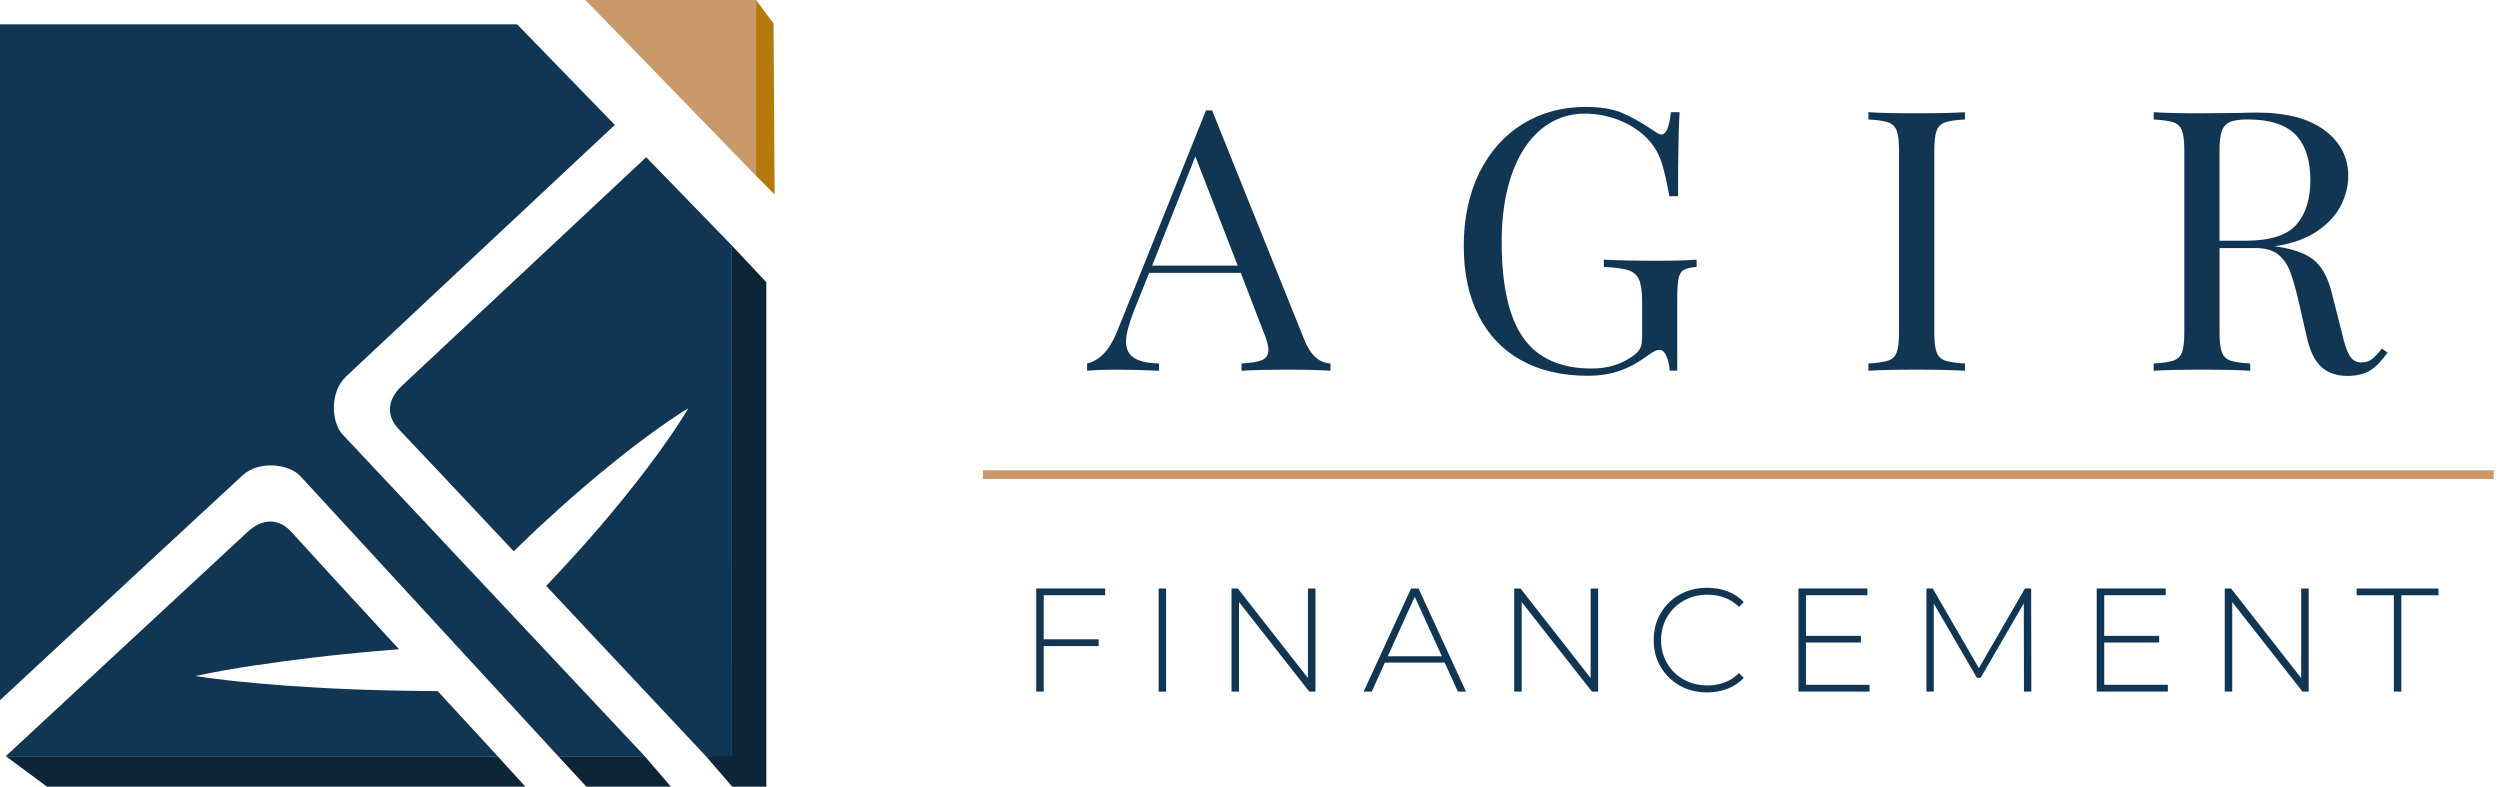
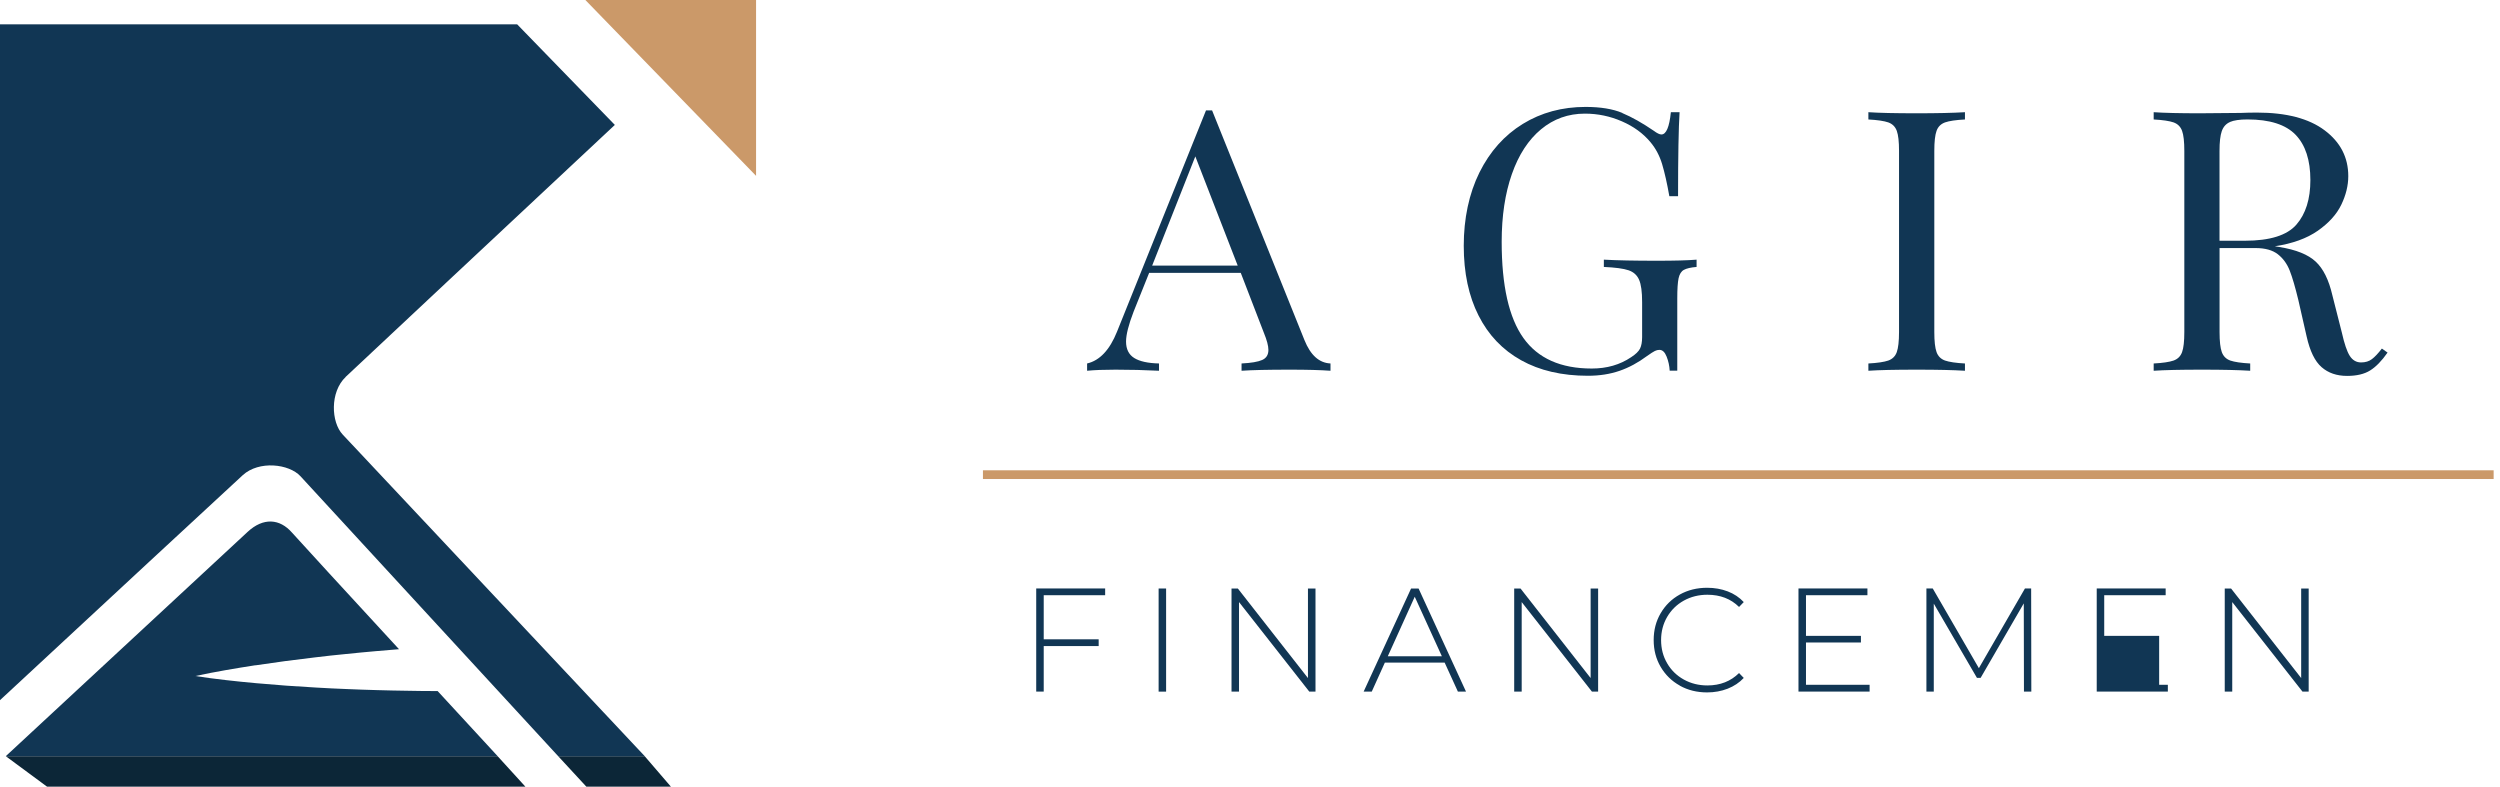
<svg xmlns="http://www.w3.org/2000/svg" width="232" height="73" viewBox="0 0 232 73" fill="none">
  <path d="M96.857 55.241V59.328H101.956V59.955H96.857V64.179H96.161V54.609H102.558V55.236H96.857V55.241Z" fill="#113654" />
  <path d="M107.52 54.613H108.215V64.183H107.52V54.613Z" fill="#113654" />
  <path d="M122.078 54.613V64.183H121.503L114.981 55.872V64.183H114.285V54.613H114.871L121.378 62.924V54.613H122.074H122.078Z" fill="#113654" />
  <path d="M134.063 61.488H128.516L127.298 64.183H126.545L130.948 54.613H131.644L136.046 64.183H135.293L134.063 61.488ZM133.805 60.901L131.288 55.378L128.787 60.901H133.805Z" fill="#113654" />
  <path d="M148.306 54.613V64.183H147.732L141.213 55.872V64.183H140.517V54.613H141.104L147.61 62.924V54.613H148.306Z" fill="#113654" />
  <path d="M155.885 63.621C155.132 63.204 154.542 62.621 154.109 61.885C153.676 61.148 153.461 60.319 153.461 59.396C153.461 58.474 153.676 57.648 154.109 56.908C154.542 56.171 155.132 55.589 155.885 55.172C156.638 54.755 157.483 54.545 158.418 54.545C159.11 54.545 159.749 54.658 160.332 54.881C160.915 55.103 161.412 55.435 161.821 55.872L161.384 56.325C160.619 55.569 159.64 55.192 158.446 55.192C157.645 55.192 156.917 55.374 156.257 55.738C155.602 56.103 155.088 56.608 154.712 57.248C154.339 57.891 154.149 58.607 154.149 59.4C154.149 60.193 154.335 60.91 154.712 61.553C155.084 62.196 155.602 62.698 156.257 63.062C156.913 63.426 157.641 63.609 158.446 63.609C159.632 63.609 160.611 63.224 161.384 62.459L161.821 62.913C161.412 63.35 160.911 63.681 160.324 63.912C159.737 64.139 159.102 64.256 158.418 64.256C157.479 64.256 156.634 64.046 155.885 63.629V63.621Z" fill="#113654" />
  <path d="M173.499 63.552V64.179H166.899V54.609H173.297V55.236H167.595V59.008H172.694V59.623H167.595V63.548H173.499V63.552Z" fill="#113654" />
  <path d="M187.823 64.179L187.807 55.993L183.801 62.908H183.461L179.455 56.017V64.179H178.771V54.609H179.358L183.639 62.006L187.916 54.609H188.491L188.507 64.179H187.823Z" fill="#113654" />
-   <path d="M201.176 63.552V64.179H194.576V54.609H200.973V55.236H195.272V59.008H200.37V59.623H195.272V63.548H201.176V63.552Z" fill="#113654" />
+   <path d="M201.176 63.552V64.179H194.576V54.609H200.973V55.236H195.272V59.008H200.37V59.623V63.548H201.176V63.552Z" fill="#113654" />
  <path d="M214.245 54.613V64.183H213.671L207.152 55.872V64.183H206.456V54.613H207.043L213.549 62.924V54.613H214.245Z" fill="#113654" />
-   <path d="M222.144 55.24H218.701V54.613H226.288V55.24H222.844V64.179H222.148V55.24H222.144Z" fill="#113654" />
  <path d="M123.47 33.73V34.406C122.531 34.337 121.277 34.305 119.711 34.305C117.696 34.305 116.199 34.337 115.216 34.406V33.73C116.106 33.686 116.745 33.577 117.129 33.407C117.514 33.237 117.708 32.925 117.708 32.476C117.708 32.092 117.566 31.562 117.287 30.882L115.143 25.322H106.641L105.201 28.915C104.732 30.133 104.497 31.06 104.497 31.695C104.497 32.395 104.748 32.905 105.253 33.221C105.755 33.536 106.524 33.706 107.556 33.73V34.406C106.221 34.337 104.873 34.305 103.518 34.305C102.461 34.305 101.587 34.337 100.883 34.406V33.73C102.053 33.459 102.979 32.476 103.659 30.781L111.918 10.242H112.48L121.054 31.562C121.617 32.962 122.422 33.686 123.478 33.73H123.47ZM114.859 24.647L110.926 14.514L106.921 24.647H114.859Z" fill="#113654" />
  <path d="M150.556 10.496C151.447 10.868 152.418 11.419 153.474 12.139C153.777 12.366 154.012 12.479 154.178 12.479C154.623 12.479 154.918 11.791 155.056 10.411H155.865C155.772 11.88 155.724 14.478 155.724 18.205H154.914C154.704 17.007 154.481 16.02 154.247 15.239C154.012 14.458 153.652 13.774 153.158 13.187C152.479 12.374 151.596 11.73 150.504 11.257C149.415 10.783 148.274 10.545 147.081 10.545C145.535 10.545 144.175 11.03 143.006 12.002C141.837 12.973 140.934 14.356 140.303 16.153C139.672 17.95 139.356 20.046 139.356 22.441C139.356 26.508 140.028 29.486 141.375 31.371C142.723 33.257 144.835 34.2 147.716 34.2C149.12 34.2 150.338 33.848 151.37 33.148C151.79 32.877 152.066 32.609 152.195 32.35C152.321 32.092 152.389 31.735 152.389 31.282V28.029C152.389 27.078 152.296 26.39 152.106 25.961C151.92 25.532 151.592 25.237 151.123 25.079C150.654 24.921 149.893 24.82 148.837 24.772V24.096C150.055 24.165 151.706 24.197 153.789 24.197C155.384 24.197 156.602 24.165 157.443 24.096V24.772C156.905 24.816 156.513 24.909 156.266 25.043C156.019 25.176 155.857 25.439 155.772 25.824C155.691 26.208 155.651 26.831 155.651 27.689V34.398H154.947C154.922 33.945 154.829 33.512 154.663 33.095C154.498 32.678 154.279 32.468 153.996 32.468C153.854 32.468 153.713 32.5 153.575 32.569C153.433 32.638 153.187 32.796 152.839 33.042C152.017 33.653 151.172 34.111 150.293 34.414C149.415 34.718 148.436 34.871 147.36 34.871C144.948 34.871 142.88 34.39 141.161 33.431C139.437 32.472 138.122 31.088 137.208 29.279C136.293 27.471 135.836 25.314 135.836 22.805C135.836 20.296 136.321 17.966 137.292 16.007C138.264 14.053 139.607 12.552 141.315 11.5C143.026 10.448 144.968 9.922 147.145 9.922C148.525 9.922 149.662 10.108 150.552 10.48L150.556 10.496Z" fill="#113654" />
  <path d="M182.348 11.087C181.503 11.132 180.892 11.221 180.503 11.358C180.119 11.496 179.852 11.755 179.714 12.139C179.573 12.524 179.504 13.143 179.504 14.005V30.813C179.504 31.671 179.573 32.294 179.714 32.679C179.852 33.063 180.119 33.322 180.503 33.46C180.892 33.593 181.503 33.686 182.348 33.731V34.406C181.272 34.338 179.783 34.305 177.885 34.305C175.87 34.305 174.373 34.338 173.386 34.406V33.731C174.227 33.686 174.842 33.593 175.231 33.46C175.615 33.322 175.882 33.063 176.02 32.679C176.158 32.294 176.23 31.675 176.23 30.813V14.005C176.23 13.147 176.162 12.524 176.02 12.139C175.878 11.755 175.615 11.496 175.231 11.358C174.842 11.225 174.231 11.132 173.386 11.087V10.412C174.369 10.48 175.866 10.513 177.885 10.513C179.759 10.513 181.244 10.48 182.348 10.412V11.087Z" fill="#113654" />
  <path d="M221.569 32.715C221.031 33.484 220.493 34.038 219.955 34.374C219.417 34.714 218.7 34.884 217.814 34.884C216.851 34.884 216.062 34.613 215.443 34.071C214.82 33.529 214.359 32.578 214.055 31.222L213.283 27.831C212.999 26.658 212.736 25.751 212.489 25.12C212.243 24.489 211.874 23.979 211.385 23.595C210.891 23.21 210.203 23.02 209.313 23.02H205.975V30.813C205.975 31.671 206.044 32.294 206.185 32.679C206.327 33.063 206.59 33.322 206.974 33.46C207.363 33.593 207.974 33.686 208.819 33.731V34.406C207.743 34.338 206.254 34.305 204.36 34.305C202.345 34.305 200.848 34.338 199.861 34.406V33.731C200.707 33.686 201.322 33.593 201.706 33.46C202.09 33.322 202.357 33.063 202.495 32.679C202.637 32.294 202.705 31.675 202.705 30.813V14.005C202.705 13.147 202.637 12.524 202.495 12.139C202.353 11.755 202.09 11.496 201.706 11.358C201.318 11.225 200.707 11.132 199.861 11.087V10.412C200.844 10.48 202.272 10.513 204.146 10.513L207.941 10.48C208.386 10.46 208.888 10.448 209.451 10.448C212.166 10.448 214.258 10.994 215.722 12.091C217.187 13.188 217.92 14.604 217.92 16.344C217.92 17.226 217.701 18.112 217.268 19.006C216.835 19.901 216.107 20.701 215.091 21.414C214.071 22.126 212.744 22.607 211.106 22.854L211.526 22.923C213.072 23.17 214.197 23.623 214.897 24.279C215.601 24.934 216.115 25.974 216.443 27.398L217.321 30.854C217.555 31.894 217.798 32.618 218.057 33.023C218.316 33.427 218.668 33.634 219.109 33.634C219.506 33.634 219.842 33.533 220.109 33.33C220.38 33.128 220.687 32.8 221.039 32.347L221.565 32.719L221.569 32.715ZM206.938 11.326C206.574 11.484 206.323 11.767 206.181 12.172C206.039 12.577 205.971 13.188 205.971 14.001V22.34H208.326C210.644 22.34 212.235 21.843 213.104 20.847C213.97 19.852 214.403 18.476 214.403 16.712C214.403 14.859 213.946 13.459 213.032 12.508C212.117 11.561 210.632 11.084 208.569 11.084C207.84 11.084 207.298 11.164 206.934 11.322L206.938 11.326Z" fill="#113654" />
  <path d="M231.41 44.048H91.217" stroke="#CB9969" stroke-width="0.809" stroke-miterlimit="10" />
  <path d="M54.322 0H70.163V16.319L54.322 0Z" fill="#CB9969" />
  <path d="M46.181 70.176H0.538L4.362 73H48.754L46.181 70.176Z" fill="#0C2637" />
  <path d="M51.801 70.176L54.411 73H62.257L59.829 70.176H51.801Z" fill="#0C2637" />
-   <path d="M67.914 22.78L67.877 70.119L65.506 70.175L67.95 73H71.115V26.192L67.914 22.78Z" fill="#0C2637" />
-   <path d="M70.163 16.319L71.887 18.047L71.786 2.177L70.163 0V16.319Z" fill="#B47B0C" />
  <path d="M23.703 61.743C25.561 61.464 27.422 61.213 29.283 60.999C30.214 60.885 31.145 60.784 32.075 60.695C33.006 60.594 33.937 60.513 34.867 60.428C35.587 60.359 36.308 60.303 37.028 60.246C32.395 55.217 27.657 50.062 27.094 49.422C25.961 48.131 24.44 48.002 22.975 49.362C21.903 50.357 7.959 63.289 0.538 70.172H46.181C45.618 69.561 43.377 67.133 40.613 64.131H40.585C39.65 64.131 38.715 64.123 37.781 64.102C36.846 64.086 35.911 64.074 34.976 64.042C34.042 64.013 33.107 63.989 32.172 63.944C31.238 63.908 30.303 63.864 29.368 63.807C27.499 63.706 25.625 63.568 23.752 63.398C22.817 63.313 21.878 63.22 20.944 63.111C20.005 63.006 19.07 62.88 18.131 62.735C19.058 62.536 19.989 62.354 20.915 62.193C21.846 62.031 22.773 61.877 23.703 61.735V61.743Z" fill="#113654" />
-   <path d="M59.967 14.591C52.663 21.422 38.384 34.783 37.303 35.794C35.843 37.158 35.863 38.683 37.073 39.905C37.558 40.395 42.24 45.376 47.674 51.158L49.058 49.827C49.56 49.337 50.078 48.864 50.592 48.39C51.106 47.913 51.623 47.44 52.149 46.974C52.671 46.505 53.193 46.039 53.731 45.582C54.792 44.66 55.872 43.757 56.972 42.875C57.519 42.43 58.077 41.997 58.636 41.564C59.198 41.136 59.761 40.706 60.335 40.29C60.906 39.873 61.488 39.46 62.075 39.056C62.662 38.651 63.265 38.262 63.88 37.886C63.508 38.505 63.127 39.112 62.731 39.703C62.334 40.298 61.929 40.88 61.517 41.459C61.108 42.038 60.687 42.608 60.262 43.175C59.834 43.737 59.409 44.304 58.972 44.854C58.106 45.967 57.211 47.055 56.305 48.127C55.856 48.67 55.395 49.196 54.929 49.726C54.472 50.256 54.002 50.782 53.533 51.3C53.064 51.822 52.594 52.344 52.113 52.849L50.685 54.371C57.992 62.16 65.51 70.176 65.51 70.176H67.918V22.781L59.967 14.591Z" fill="#113654" />
  <path d="M32.075 34.976C33.184 33.92 49.179 18.961 57.057 11.592L47.993 2.258H0V64.976C8.376 57.203 21.506 45.019 22.53 44.093C24.035 42.721 26.819 43.041 27.883 44.194C28.935 45.331 51.324 69.657 51.801 70.175H59.833C59.833 70.175 32.868 41.462 31.8 40.325C30.728 39.184 30.602 36.384 32.08 34.98L32.075 34.976Z" fill="#113654" />
</svg>